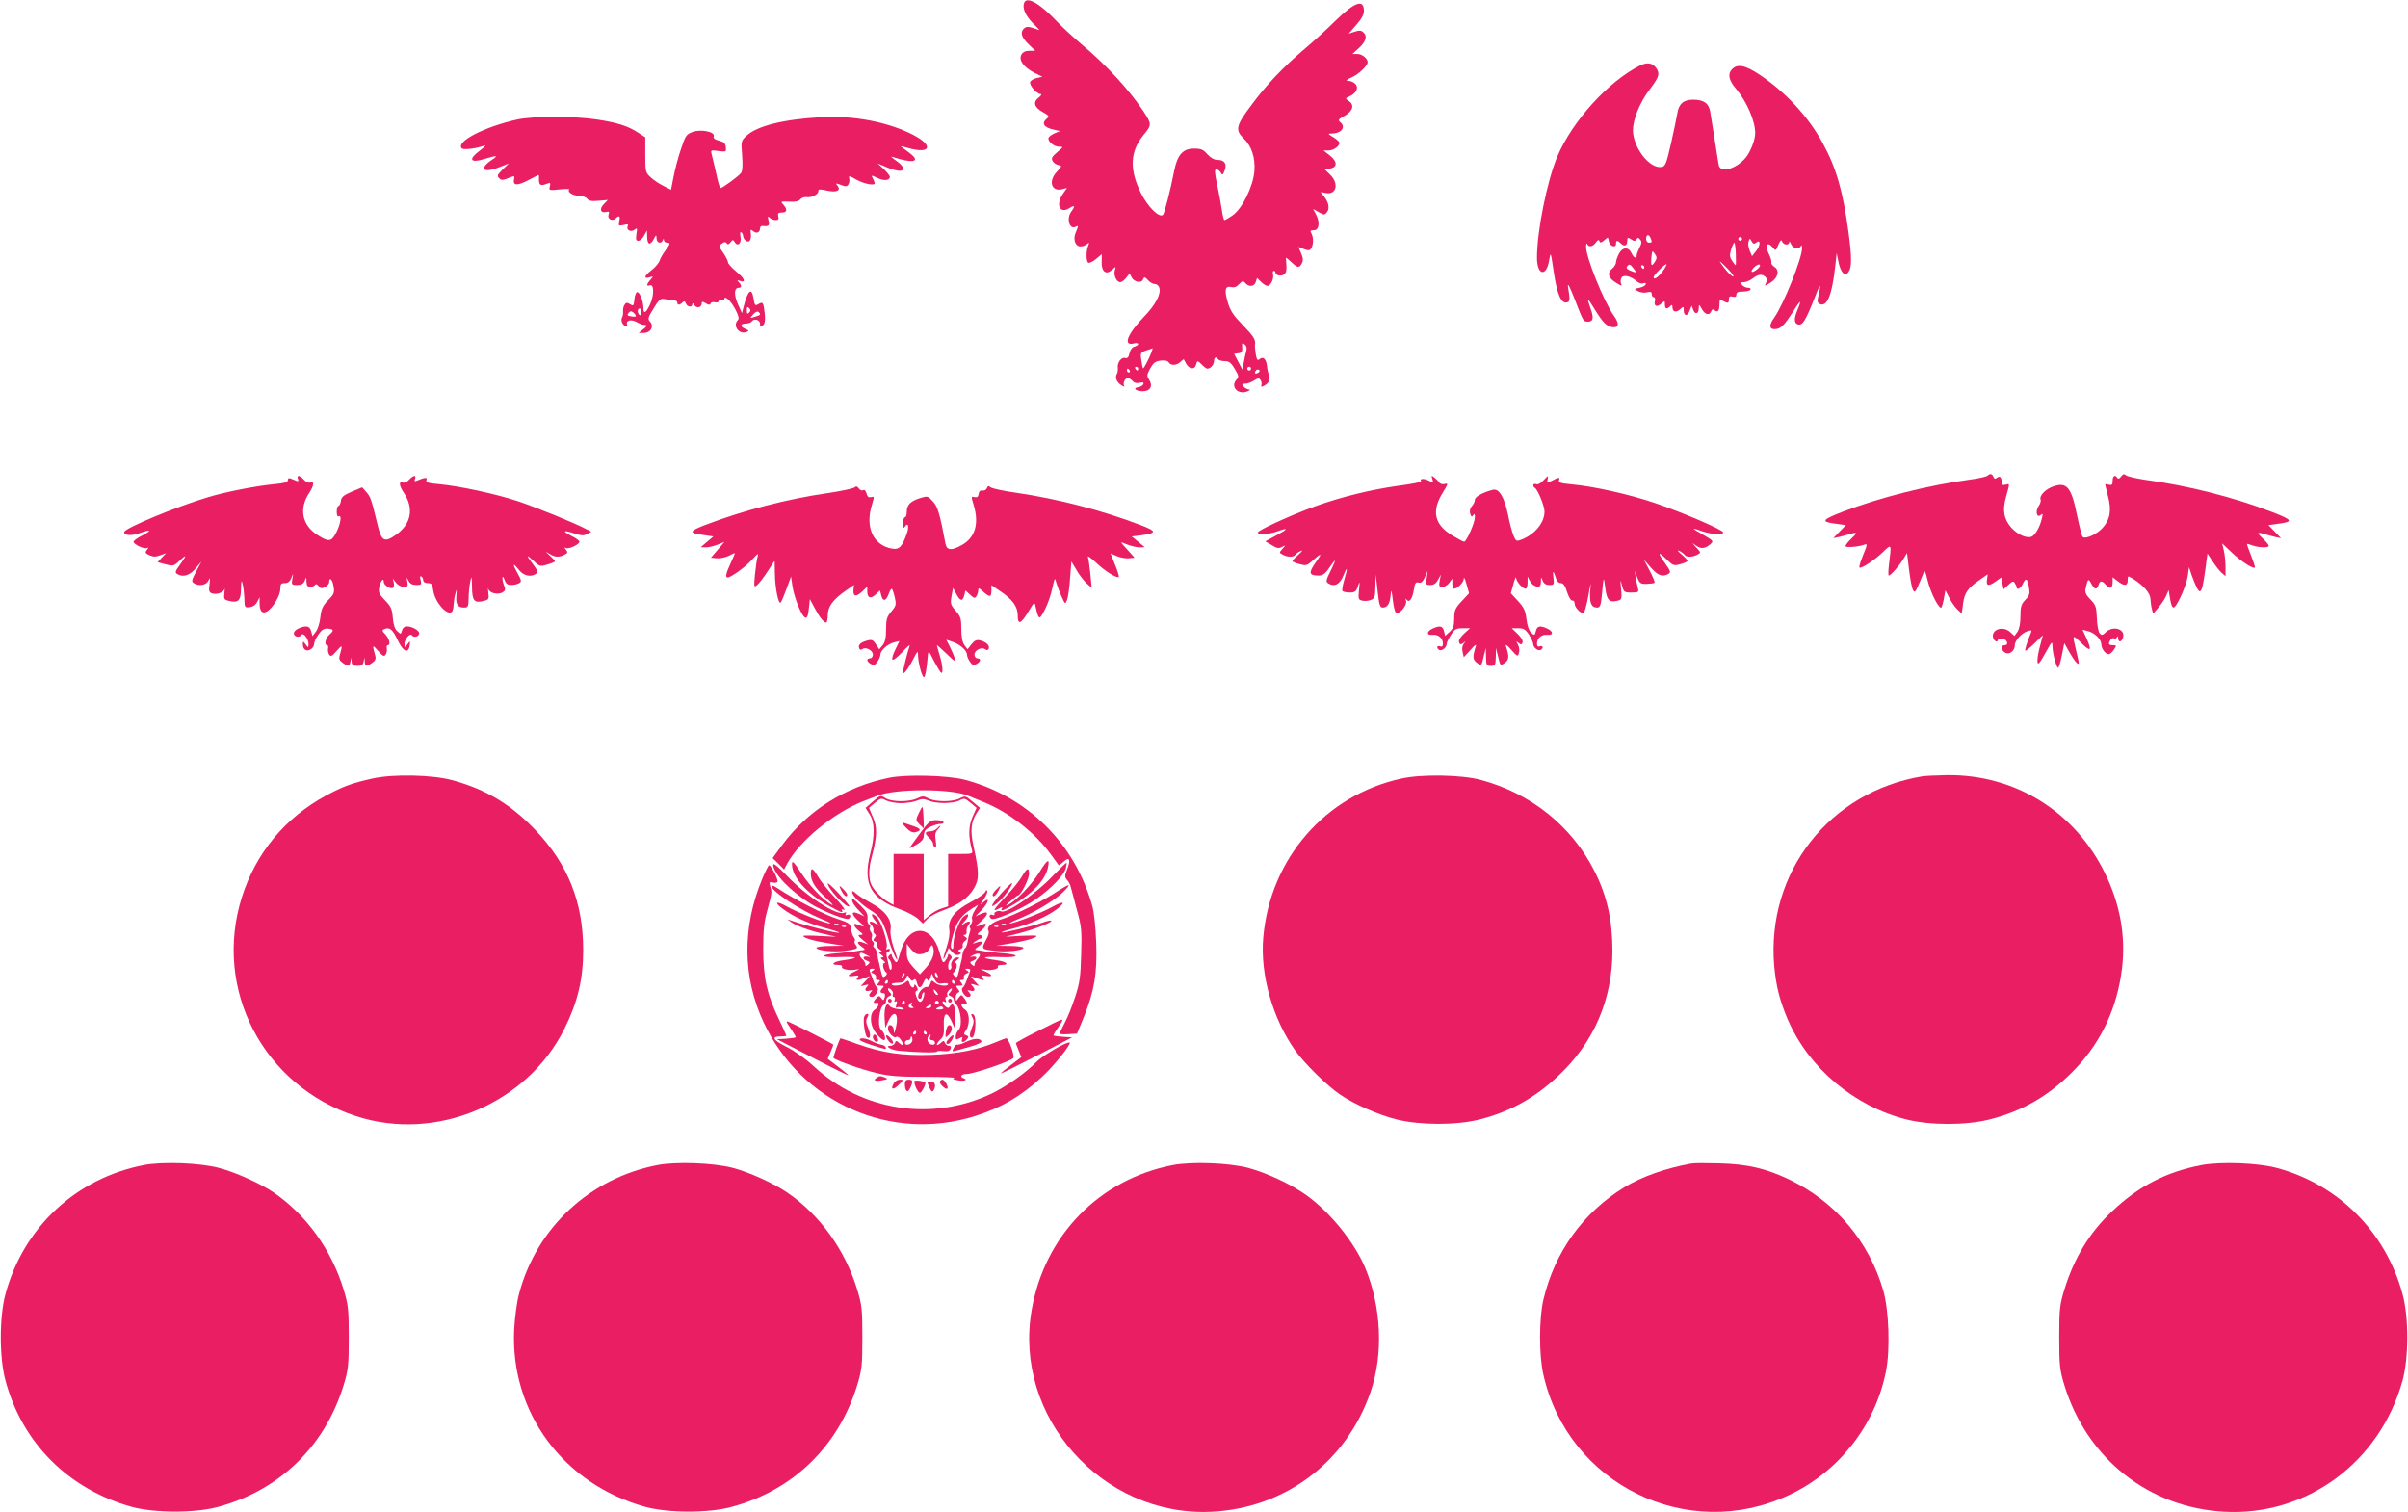
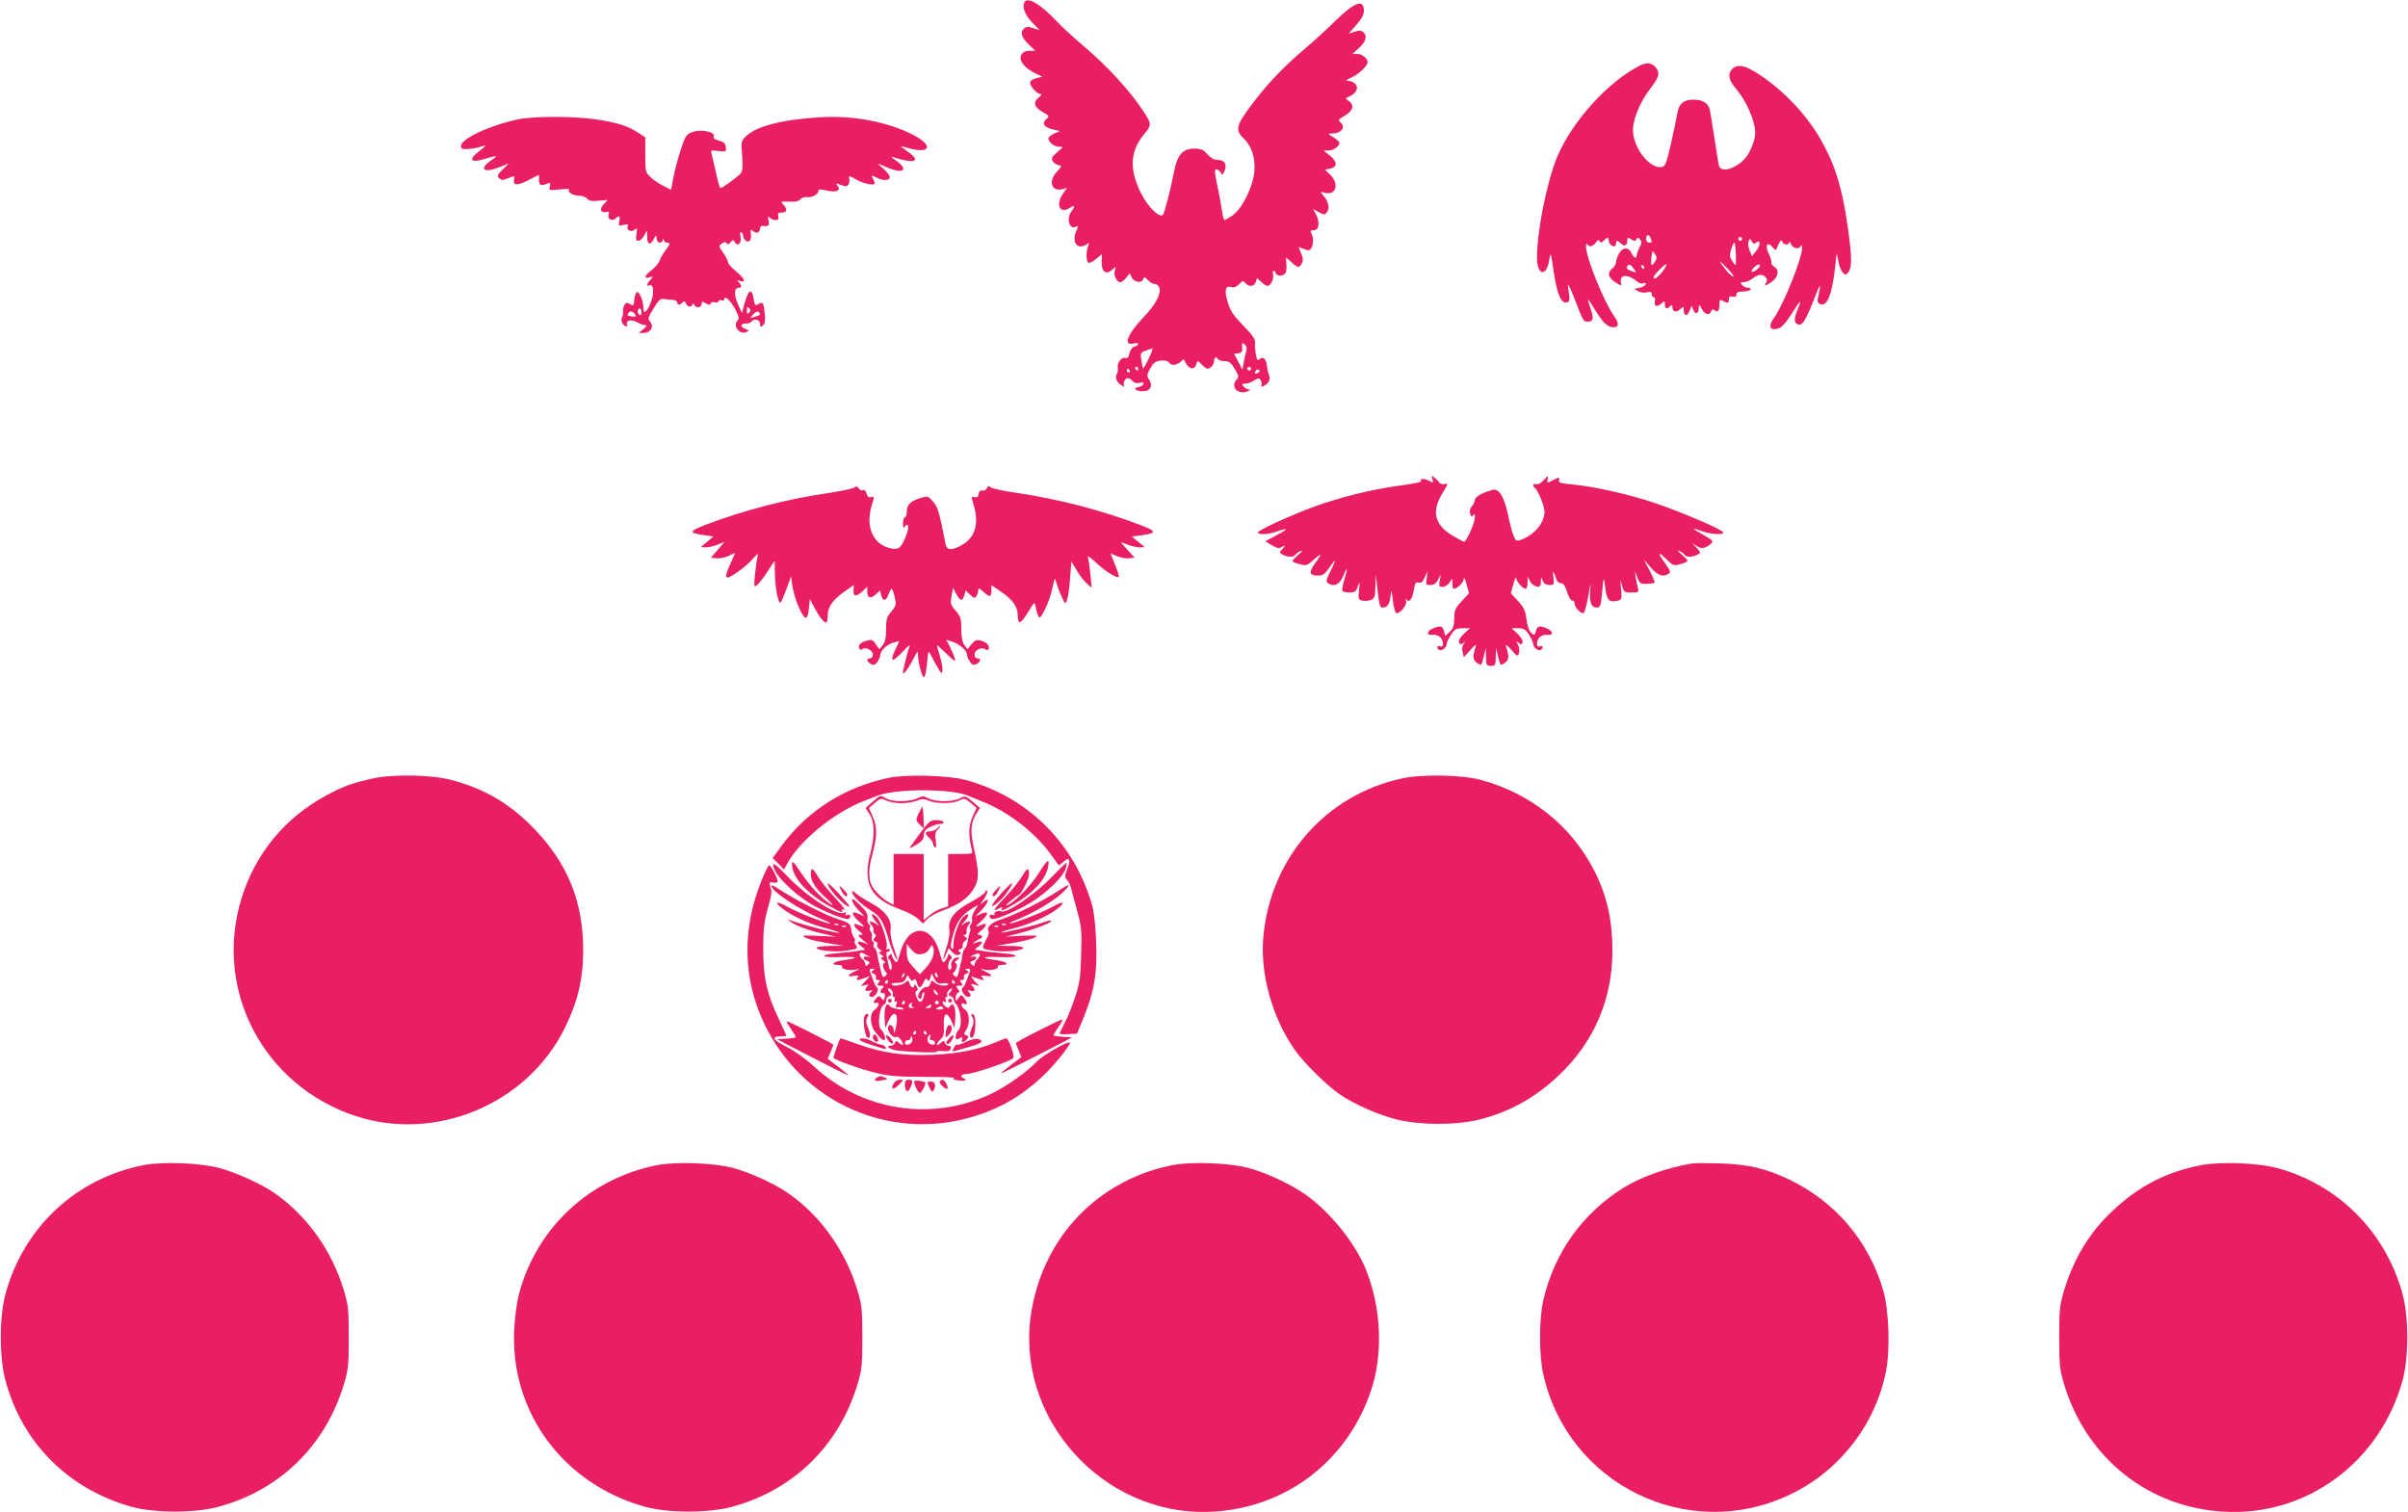
<svg xmlns="http://www.w3.org/2000/svg" version="1.0" width="1280pt" height="804pt" viewBox="0 0 1280 804" preserveAspectRatio="xMidYMid meet">
  <g transform="translate(0,804) scale(0.1,-0.1)" fill="#e91e63" stroke="none">
    <path d="M5444 8025 c-11 -27 7 -68 45 -107 21 -21 38 -38 36 -38 -1 0 -16 5 -34 11 -24 8 -35 8 -46 -1 -24 -20 -17 -47 22 -85 l36 -35 -31 0 c-22 0 -35 -7 -43 -21 -15 -29 12 -66 69 -96 l43 -21 -30 -7 c-16 -3 -32 -13 -35 -21 -6 -17 35 -64 56 -64 7 0 2 -9 -11 -19 -31 -24 -24 -51 22 -77 33 -18 36 -23 22 -34 -31 -26 -17 -48 39 -60 l31 -7 -27 -11 c-14 -6 -29 -16 -33 -22 -11 -17 25 -50 54 -50 25 0 25 0 -9 -29 -29 -25 -33 -32 -24 -48 6 -10 20 -19 31 -21 19 -3 18 -5 -8 -34 -48 -50 -31 -108 27 -94 l26 7 -21 -30 c-41 -58 -18 -111 34 -77 28 18 32 11 10 -18 -29 -39 -9 -102 26 -80 12 7 11 0 -2 -30 -17 -36 -4 -76 24 -76 13 0 29 6 36 13 12 10 12 8 6 -8 -13 -30 -12 -88 1 -92 6 -2 25 7 41 21 l30 25 -1 -41 c-1 -53 23 -71 55 -43 22 20 22 20 15 -2 -8 -26 9 -63 29 -63 8 0 22 11 32 24 l18 23 10 -21 c13 -26 53 -34 61 -11 6 14 9 14 26 -4 10 -12 27 -21 37 -21 10 0 21 -9 24 -21 9 -33 -21 -90 -83 -154 -88 -92 -112 -155 -54 -141 13 4 24 2 24 -3 0 -5 -9 -11 -20 -14 -12 -3 -22 -17 -26 -35 -5 -22 -10 -28 -24 -25 -20 5 -43 -27 -38 -55 1 -9 -1 -23 -5 -30 -12 -18 -1 -45 24 -60 12 -8 18 -9 15 -4 -9 14 4 42 19 42 7 0 18 -7 26 -16 8 -10 21 -13 37 -9 17 4 23 2 20 -7 -3 -7 -14 -14 -26 -16 -34 -5 -15 -22 23 -22 40 0 55 29 33 62 -13 19 -12 26 6 59 17 30 27 38 56 42 23 2 38 -1 43 -10 11 -18 42 -16 62 3 9 9 17 15 18 13 1 -2 7 -13 13 -24 16 -28 44 -31 51 -6 7 26 8 26 33 1 11 -11 23 -20 28 -20 17 1 33 18 35 38 1 23 12 29 22 12 3 -5 19 -10 35 -10 23 0 34 -8 54 -42 21 -35 22 -43 10 -55 -36 -37 5 -84 56 -64 15 6 19 10 9 10 -9 1 -22 8 -29 16 -10 13 -9 15 9 15 12 0 33 8 47 17 22 14 27 14 35 2 5 -8 7 -20 4 -27 -3 -10 0 -10 16 -2 25 14 33 34 24 58 -4 9 -9 30 -10 45 -4 38 -20 54 -39 38 -12 -10 -15 -5 -21 27 -3 21 -5 43 -4 48 5 27 -7 46 -64 105 -49 50 -67 76 -80 120 -20 67 -15 91 18 83 16 -4 29 1 42 16 18 18 21 19 33 5 18 -22 48 -19 55 6 l7 21 22 -21 c12 -12 27 -21 34 -21 16 0 35 39 29 61 -3 10 -1 19 4 19 5 0 9 -4 9 -9 0 -16 32 -22 47 -9 10 8 13 25 11 50 -2 21 -3 38 -1 38 1 0 14 -11 29 -25 32 -30 40 -31 54 -5 8 14 7 29 -4 54 l-14 33 29 -11 c24 -9 32 -8 39 4 12 19 13 57 1 79 -8 14 -6 17 12 17 28 -1 35 40 13 83 l-16 30 30 -17 c30 -16 32 -16 45 2 15 20 6 57 -23 89 -16 18 -15 18 11 12 59 -15 77 46 29 95 l-29 28 29 6 c38 8 37 38 -4 70 l-33 26 27 0 c26 0 58 22 58 41 0 5 -15 18 -32 29 -30 18 -31 20 -10 20 52 0 78 34 47 60 -14 11 -11 16 22 34 44 25 54 57 24 78 -21 15 -21 15 3 26 36 16 50 47 30 66 -8 9 -25 16 -37 16 -16 0 -11 6 19 19 36 16 84 62 84 80 0 20 -30 44 -54 44 l-27 0 35 32 c38 35 46 65 21 85 -11 9 -22 9 -45 1 l-31 -10 40 46 c27 30 41 55 41 74 0 66 -47 50 -152 -52 -45 -45 -119 -112 -163 -149 -114 -97 -203 -190 -284 -300 -81 -107 -86 -132 -41 -175 43 -41 63 -102 58 -174 -6 -81 -65 -201 -116 -236 -20 -14 -40 -25 -43 -25 -4 0 -10 24 -14 53 -4 28 -15 89 -25 135 -14 66 -15 82 -4 82 7 0 17 -8 23 -17 8 -16 11 -15 21 11 13 35 -1 56 -39 56 -17 0 -36 11 -53 30 -22 25 -34 30 -71 30 -60 0 -89 -34 -106 -121 -18 -94 -51 -223 -59 -231 -19 -19 -82 44 -117 115 -63 127 -58 222 14 310 44 53 44 57 -2 127 -76 114 -195 243 -326 353 -46 39 -105 93 -130 120 -92 98 -163 139 -177 102z m1180 -1854 c-4 -14 -10 -42 -13 -61 l-7 -35 -22 42 -22 42 23 3 c17 2 22 9 20 31 -2 25 0 27 13 16 11 -9 13 -21 8 -38z m-504 -6 c-14 -36 -41 -87 -44 -83 -2 1 -6 21 -9 43 -6 39 -5 41 26 52 17 5 33 11 34 12 1 0 -2 -10 -7 -24z m-70 -85 c0 -5 -2 -10 -4 -10 -3 0 -8 5 -11 10 -3 6 -1 10 4 10 6 0 11 -4 11 -10z m600 0 c0 -5 -4 -10 -10 -10 -5 0 -10 5 -10 10 0 6 5 10 10 10 6 0 10 -4 10 -10z m-645 -10 c3 -5 1 -10 -4 -10 -6 0 -11 5 -11 10 0 6 2 10 4 10 3 0 8 -4 11 -10z m684 -11 c-16 -10 -23 -4 -14 10 3 6 11 8 17 5 6 -4 5 -9 -3 -15z" />
    <path d="M8716 7691 c-170 -87 -356 -293 -437 -481 -55 -130 -109 -397 -109 -540 0 -95 51 -104 65 -12 8 46 8 44 24 -63 17 -116 39 -169 69 -163 18 4 18 14 7 83 -4 26 8 4 34 -62 48 -124 47 -123 72 -123 28 0 32 19 14 69 -22 64 -19 63 24 -7 43 -70 65 -91 99 -92 28 0 29 22 1 61 -54 76 -150 314 -148 368 0 14 3 20 6 14 7 -19 30 -15 46 8 11 14 16 17 19 7 4 -10 10 -9 26 5 20 18 20 18 24 -5 3 -26 38 -39 38 -14 0 20 7 20 27 1 18 -18 33 -11 33 16 0 17 3 18 20 7 17 -11 22 -11 29 0 6 10 10 10 19 -1 10 -11 9 -21 -3 -43 -8 -16 -15 -35 -15 -41 0 -22 -16 -14 -28 12 -16 34 -48 32 -67 -5 -8 -16 -15 -36 -15 -45 0 -9 -10 -25 -21 -34 -28 -22 -19 -51 23 -75 29 -18 31 -18 24 -1 -3 10 -1 23 5 31 12 15 52 4 81 -23 10 -8 25 -13 33 -9 11 4 15 2 13 -6 -3 -7 -18 -15 -34 -18 -29 -6 -29 -6 -7 -18 13 -7 34 -10 48 -6 19 5 25 2 25 -10 0 -9 5 -16 11 -16 6 0 9 -9 6 -20 -7 -28 10 -35 34 -14 18 16 19 16 19 -4 0 -25 10 -28 28 -10 9 9 12 8 12 -4 0 -26 19 -32 41 -12 18 16 19 16 19 -4 0 -33 19 -36 31 -5 l11 28 9 -23 c10 -27 29 -20 29 11 1 20 2 20 16 -5 16 -31 41 -37 50 -13 5 11 10 13 19 5 16 -13 25 -2 25 32 0 25 2 27 19 18 27 -14 31 -13 31 9 0 14 5 18 20 14 14 -4 20 0 20 11 0 12 9 16 34 16 19 0 38 5 41 10 3 6 -3 10 -13 10 -11 0 -25 7 -32 15 -10 13 -9 15 10 15 12 0 33 9 47 20 30 23 49 25 68 7 9 -10 10 -18 2 -32 -9 -17 -7 -17 24 2 41 26 50 66 21 84 -11 7 -18 17 -16 23 2 6 -4 27 -14 47 -22 43 -8 68 20 35 17 -21 17 -21 31 13 11 25 16 29 20 17 7 -19 37 -22 38 -3 0 6 4 2 9 -10 10 -25 45 -31 53 -10 3 6 6 2 6 -11 2 -51 -98 -300 -148 -371 -28 -39 -27 -61 2 -61 32 1 49 17 96 90 43 69 51 72 26 13 -19 -45 -19 -69 0 -77 26 -10 43 17 100 164 23 60 26 50 8 -27 -4 -16 0 -25 12 -30 38 -14 64 50 81 207 l7 65 9 -44 c4 -25 15 -52 23 -60 15 -15 18 -14 31 3 18 25 18 77 -1 218 -29 212 -64 335 -135 465 -76 141 -198 273 -337 366 -78 52 -119 59 -148 27 -22 -24 -15 -58 23 -102 57 -68 102 -171 102 -236 0 -36 -26 -102 -52 -132 -52 -60 -134 -82 -142 -37 -2 12 -12 72 -21 132 -10 61 -20 128 -24 150 -7 45 -34 65 -91 65 -51 0 -76 -22 -84 -72 -4 -24 -19 -97 -34 -163 -25 -108 -30 -120 -51 -123 -64 -9 -151 105 -151 197 1 58 37 147 88 214 50 66 56 84 38 112 -20 31 -50 36 -90 16z m58 -917 c9 -22 8 -24 -9 -24 -8 0 -15 9 -15 20 0 24 15 27 24 4z m486 -4 c0 -5 -4 -10 -10 -10 -5 0 -10 5 -10 10 0 6 5 10 10 10 6 0 10 -4 10 -10z m75 -20 c24 20 24 -14 0 -44 l-22 -28 -13 31 c-7 17 -9 39 -5 48 6 17 7 17 16 0 8 -14 14 -15 24 -7z m-108 -60 c1 -33 1 -60 -1 -60 -2 0 -11 11 -19 24 -13 19 -14 30 -5 60 6 20 14 36 17 36 3 0 7 -27 8 -60z m-429 -40 c-19 -30 -24 -25 -20 21 4 38 5 39 18 20 12 -17 12 -24 2 -41z m387 -40 c21 -22 34 -40 28 -40 -6 0 -26 18 -43 40 -17 22 -30 40 -28 40 2 0 22 -18 43 -40z m-490 -18 c-1 -1 -14 3 -29 9 -20 9 -23 15 -15 25 9 11 15 9 29 -9 10 -12 17 -23 15 -25z m141 3 c-25 -32 -46 -45 -46 -28 0 11 63 73 68 68 3 -2 -7 -20 -22 -40z m504 13 c-12 -10 -25 -16 -28 -13 -9 8 30 45 41 38 6 -4 1 -14 -13 -25z m-600 12 c0 -5 -2 -10 -4 -10 -3 0 -8 5 -11 10 -3 6 -1 10 4 10 6 0 11 -4 11 -10z" />
    <path d="M2751 7405 c-176 -39 -331 -119 -296 -154 10 -9 76 -1 120 15 11 4 1 -7 -22 -25 -66 -48 -55 -70 23 -46 65 20 75 19 40 -4 -72 -48 -49 -74 35 -41 l54 21 -33 -32 c-28 -28 -31 -34 -19 -46 12 -12 19 -12 49 0 34 14 35 14 30 -9 -6 -32 20 -32 82 1 26 14 48 25 49 25 2 0 3 -12 2 -27 0 -29 11 -33 47 -18 13 5 15 2 11 -16 -6 -21 -4 -22 51 -16 32 3 55 3 52 0 -12 -13 18 -33 49 -33 18 0 39 -7 46 -16 10 -12 25 -15 62 -11 l48 4 -22 -23 c-24 -25 -17 -48 13 -41 15 4 18 1 13 -14 -8 -23 20 -38 38 -20 18 18 25 13 19 -15 -5 -25 -3 -26 23 -20 23 6 26 4 21 -9 -7 -20 20 -31 39 -15 12 10 13 6 8 -24 -4 -29 -2 -36 10 -36 9 0 23 12 31 28 l15 27 1 -32 c0 -43 16 -50 34 -16 14 26 15 27 16 6 0 -24 25 -32 33 -10 4 10 6 10 6 0 1 -7 8 -13 16 -13 20 0 19 -6 -9 -43 -13 -18 -27 -42 -30 -54 -4 -11 -22 -33 -41 -48 -40 -30 -46 -50 -12 -39 21 6 21 6 5 -13 -22 -24 -23 -37 -4 -30 23 9 24 -52 2 -100 -22 -48 -36 -55 -36 -19 0 35 -21 87 -34 83 -6 -2 -12 -20 -14 -40 -3 -33 -5 -35 -23 -24 -16 10 -21 9 -29 -3 -6 -8 -9 -24 -8 -35 1 -11 -1 -25 -5 -32 -9 -15 1 -40 18 -47 9 -3 12 0 8 9 -7 21 21 29 49 14 13 -7 28 -14 33 -15 6 0 15 -2 20 -3 6 -1 -1 -10 -15 -21 l-25 -20 27 0 c36 0 56 34 34 59 -14 15 -12 22 18 71 24 41 38 54 52 51 10 -2 31 -4 47 -5 15 0 27 -7 27 -13 0 -16 12 -17 28 -1 9 9 13 7 18 -5 7 -20 34 -23 34 -4 0 7 5 5 11 -5 11 -19 39 -13 39 8 0 12 4 12 21 2 16 -10 23 -10 26 -2 2 7 13 10 23 7 11 -3 20 0 20 6 0 5 7 8 15 5 8 -4 15 -1 15 5 0 24 35 -8 59 -54 18 -35 21 -49 13 -57 -29 -29 7 -79 46 -63 15 6 14 8 -5 16 -30 11 -29 29 1 29 14 0 28 5 31 10 12 19 45 11 45 -11 0 -18 2 -19 15 -9 11 9 14 26 10 63 -6 59 -10 65 -34 50 -17 -10 -19 -7 -25 28 -10 64 -30 48 -53 -41 l-9 -35 -21 47 c-22 49 -21 88 3 88 17 0 18 12 2 29 -11 11 -10 13 4 8 36 -13 27 13 -17 48 -25 21 -45 43 -45 50 0 7 -11 29 -25 50 -25 35 -25 38 -8 50 13 10 20 10 26 2 5 -9 11 -7 20 5 12 15 14 15 23 0 16 -25 37 -5 30 30 -3 18 -2 27 4 23 6 -3 10 -12 10 -19 0 -8 6 -19 14 -25 18 -15 32 4 27 39 -3 21 -1 22 13 11 17 -15 36 -7 36 15 0 8 6 14 13 13 33 -4 39 1 32 29 -5 22 -4 25 6 15 7 -7 22 -13 32 -13 14 0 18 5 14 20 -4 16 0 20 19 20 28 0 31 16 8 42 -16 17 -15 18 31 16 32 -2 51 2 59 12 6 8 21 14 33 12 27 -4 63 14 63 32 0 11 9 11 45 3 52 -12 78 0 56 27 -11 13 -9 13 19 3 25 -10 33 -9 40 3 5 8 7 23 4 32 -4 15 2 14 38 -7 39 -22 98 -34 98 -19 0 3 -5 14 -10 25 -10 18 -10 19 24 3 34 -17 66 -14 66 6 0 6 -15 25 -32 41 l-33 30 48 -20 c89 -38 120 -15 50 35 -21 14 -30 24 -19 20 104 -35 151 -28 98 15 -16 13 -38 29 -48 36 -12 7 -1 6 30 -3 124 -36 142 12 26 71 -133 67 -310 101 -483 92 -201 -11 -342 -46 -399 -99 -29 -27 -29 -29 -23 -105 4 -56 2 -82 -7 -94 -15 -18 -98 -79 -108 -79 -4 0 -14 35 -23 78 -10 42 -20 88 -24 101 -6 23 -5 24 36 18 41 -5 42 -4 39 21 -2 20 -11 28 -36 34 -23 6 -32 14 -28 23 9 24 -69 40 -113 23 -33 -12 -38 -20 -62 -93 -15 -44 -32 -110 -39 -147 l-13 -67 -41 21 c-23 11 -53 32 -68 46 -27 25 -28 30 -28 119 l0 93 -37 24 c-54 36 -114 55 -223 71 -118 18 -334 18 -419 0z m1231 -1027 c-9 -9 -12 -7 -12 12 0 19 3 21 12 12 9 -9 9 -15 0 -24z m-572 1 c0 -11 -4 -17 -10 -14 -5 3 -10 13 -10 21 0 8 5 14 10 14 6 0 10 -9 10 -21z m-30 -19 c0 -4 -11 -5 -25 -2 -20 3 -23 7 -14 18 9 11 15 11 25 3 8 -6 14 -15 14 -19z m659 6 c-2 -2 -15 -7 -29 -11 -25 -8 -25 -8 -6 14 13 14 23 18 30 11 5 -5 8 -11 5 -14z" />
-     <path d="M10565 5511 c-6 -5 -48 -15 -95 -21 -220 -30 -479 -95 -676 -171 -113 -44 -117 -53 -31 -64 l49 -7 -34 -35 -33 -34 30 6 c17 4 43 11 59 16 40 12 41 7 6 -26 -17 -16 -30 -33 -30 -38 0 -10 72 -4 102 8 15 6 14 -2 -8 -55 -14 -34 -23 -65 -20 -67 8 -9 78 37 124 81 48 46 47 47 33 -66 -4 -32 -4 -58 -1 -58 10 0 56 52 77 87 l20 33 11 -90 c6 -49 15 -98 21 -107 8 -15 13 -11 29 27 11 25 23 54 27 65 6 16 10 7 21 -39 17 -71 65 -163 75 -144 3 7 10 30 13 52 l7 38 20 -39 c11 -22 30 -50 43 -62 l24 -23 7 54 c8 58 26 83 91 127 l40 28 -4 -29 c-5 -34 9 -36 48 -8 l28 20 6 -32 6 -31 26 24 c21 20 27 21 34 9 5 -8 10 -18 10 -22 0 -18 21 -6 32 17 16 35 25 31 33 -16 6 -35 4 -44 -19 -68 -22 -23 -26 -36 -26 -87 0 -39 -6 -68 -16 -83 l-16 -22 -22 20 c-40 38 -107 12 -90 -33 6 -17 24 -22 24 -8 0 5 10 8 23 7 25 -2 38 -35 13 -35 -22 0 -20 -27 3 -40 23 -12 51 10 51 40 0 25 38 66 69 75 21 6 23 5 16 -11 -20 -48 -33 -89 -29 -93 2 -3 24 15 49 39 l44 43 -14 -54 c-17 -63 -20 -108 -5 -93 5 5 23 34 39 64 27 49 31 52 31 27 0 -38 21 -117 30 -117 4 0 13 30 20 66 l13 65 28 -50 c27 -47 49 -72 49 -54 0 4 -7 35 -15 68 -20 84 -20 84 30 35 49 -48 56 -40 25 29 l-20 43 28 -7 c37 -9 72 -44 72 -71 0 -25 26 -57 43 -51 6 2 17 13 25 25 13 20 13 22 -7 22 -23 0 -26 7 -12 29 5 7 13 11 19 7 6 -3 13 0 15 6 3 8 6 6 6 -4 1 -25 18 -23 26 2 14 45 -51 66 -90 30 -19 -18 -23 -19 -35 -6 -6 9 -13 45 -14 81 -2 58 -6 69 -34 98 -24 24 -30 38 -26 57 12 54 15 56 30 28 17 -33 30 -36 39 -8 8 25 17 25 40 0 21 -24 35 -18 35 16 l0 25 26 -20 c36 -28 54 -27 54 4 0 25 0 25 28 8 56 -35 92 -76 93 -107 1 -17 4 -42 8 -55 l6 -24 29 34 c16 19 35 47 41 63 l13 29 6 -39 c12 -71 21 -71 55 -2 18 36 36 87 40 114 l7 49 13 -40 c8 -22 20 -53 28 -69 21 -40 29 -22 45 91 l12 90 27 -41 c14 -22 36 -50 47 -60 l22 -19 0 49 c0 27 -4 66 -9 87 l-9 38 52 -49 c49 -47 113 -88 122 -79 2 2 -7 30 -20 63 -13 32 -23 60 -22 62 2 1 15 -2 30 -8 33 -12 86 -13 86 -2 0 5 -13 21 -30 37 -35 33 -34 38 6 26 16 -5 43 -12 59 -16 l30 -6 -33 34 -34 35 49 7 c86 11 82 20 -30 63 -201 78 -449 141 -680 172 -45 7 -88 17 -96 23 -10 9 -16 7 -26 -6 -8 -12 -15 -14 -20 -8 -12 20 -25 11 -25 -15 0 -21 -4 -25 -20 -21 -11 3 -20 4 -20 2 0 -2 7 -30 15 -62 20 -74 12 -125 -27 -168 -30 -35 -94 -64 -108 -49 -4 5 -17 56 -29 113 -30 150 -54 180 -126 155 -42 -14 -76 -50 -68 -70 3 -7 -2 -23 -10 -34 -19 -27 -11 -66 10 -48 12 10 13 7 7 -18 -9 -39 -29 -78 -48 -93 -23 -19 -78 3 -115 44 -40 46 -48 93 -27 166 20 72 20 68 -4 62 -15 -4 -20 0 -20 14 0 26 -10 35 -25 23 -9 -8 -14 -6 -19 5 -6 17 -18 19 -31 6z" />
-     <path d="M1584 5494 c4 -12 2 -15 -9 -10 -8 3 -22 9 -30 12 -9 4 -15 1 -15 -9 0 -11 -18 -16 -72 -21 -100 -10 -259 -41 -354 -70 -170 -51 -444 -165 -444 -185 0 -18 37 -21 80 -6 63 22 71 17 18 -11 -27 -13 -48 -29 -48 -34 0 -15 59 -42 73 -33 8 4 7 1 -2 -10 -11 -14 -10 -18 14 -29 20 -9 34 -9 57 0 l31 11 -23 -24 -22 -24 42 -11 c41 -11 44 -10 78 22 37 35 35 25 -6 -31 -20 -27 -22 -35 -11 -42 31 -20 67 -9 99 29 l31 37 -28 -53 c-24 -45 -26 -54 -13 -62 28 -18 66 -11 78 13 9 19 10 16 6 -19 -5 -33 -3 -42 11 -48 25 -9 63 3 68 22 2 10 2 1 0 -19 -4 -33 -2 -37 22 -43 52 -13 65 0 66 62 1 47 3 52 9 27 4 -16 8 -52 9 -78 1 -46 2 -48 28 -45 17 2 32 12 40 28 l13 25 0 -30 c0 -44 13 -59 37 -47 32 17 73 85 73 120 0 27 4 32 24 32 17 0 27 8 35 28 11 27 11 27 5 -5 -5 -31 -4 -33 26 -33 22 0 33 6 40 23 8 21 9 21 9 -5 1 -21 6 -28 20 -28 11 0 23 5 26 11 5 6 11 4 19 -7 10 -13 17 -14 34 -5 12 6 22 18 22 26 0 31 18 14 23 -22 6 -33 3 -42 -29 -74 -28 -29 -36 -46 -41 -90 -3 -30 -14 -65 -24 -77 l-18 -24 -7 26 c-7 29 -28 33 -69 14 -15 -7 -24 -18 -23 -27 4 -18 29 -22 41 -6 10 14 37 -22 37 -49 -1 -21 -1 -21 -15 -2 -15 19 -15 19 -15 -2 0 -13 7 -25 15 -28 19 -8 45 13 45 34 0 9 10 31 23 49 17 25 28 32 50 31 32 -3 34 -9 7 -33 -20 -18 -28 -55 -11 -55 5 0 7 -8 5 -17 -2 -10 0 -25 6 -33 8 -12 15 -9 40 20 31 35 32 33 15 -27 -4 -15 0 -26 17 -37 30 -21 36 -20 41 7 l4 22 2 -22 c1 -18 7 -23 30 -23 23 0 31 5 34 23 l4 22 2 -22 c1 -27 9 -28 39 -7 17 11 21 22 17 37 -17 60 -16 62 15 27 25 -29 32 -32 40 -20 6 8 8 23 6 33 -2 9 0 17 5 17 17 0 9 33 -12 57 -20 20 -20 23 -5 29 28 11 43 -2 71 -61 28 -61 57 -72 63 -25 3 24 3 25 -12 5 -15 -20 -15 -20 -16 2 0 24 29 59 39 46 10 -14 36 -9 39 8 3 16 -36 39 -67 39 -11 0 -21 -9 -24 -22 -6 -21 -7 -21 -25 -4 -13 11 -21 35 -24 72 -4 47 -10 60 -41 92 -32 33 -36 42 -31 70 7 34 24 54 24 28 0 -17 36 -40 49 -31 5 3 7 15 4 28 l-5 22 16 -22 c10 -13 28 -23 42 -23 21 0 24 3 19 28 -5 26 -5 26 6 5 8 -16 21 -23 42 -23 26 0 29 2 23 26 -5 17 -3 23 4 19 5 -3 10 -13 10 -21 0 -8 10 -14 24 -14 20 0 24 -6 29 -39 8 -60 70 -133 98 -115 5 3 10 20 10 37 1 18 5 46 10 62 7 27 8 25 5 -12 -4 -46 7 -63 41 -63 21 0 23 5 24 48 0 26 4 65 8 87 8 37 9 35 10 -27 1 -73 12 -86 65 -72 24 6 26 10 22 43 -3 20 -3 29 0 19 7 -21 49 -31 74 -18 16 9 18 15 10 36 -6 14 -10 33 -9 42 0 10 5 6 11 -10 7 -21 16 -28 36 -28 15 0 34 5 42 10 13 8 12 15 -7 49 -30 53 -29 64 3 24 26 -34 63 -43 93 -24 12 8 10 15 -10 43 -42 55 -44 65 -6 29 35 -33 38 -34 77 -22 22 6 40 14 40 17 0 3 -12 16 -27 30 -25 23 -26 24 -3 10 29 -19 53 -20 81 -5 17 9 18 13 7 27 -9 11 -9 14 -1 9 14 -9 73 18 73 33 0 5 -18 19 -41 30 -53 27 -46 34 14 14 37 -12 50 -13 68 -3 l23 12 -30 15 c-63 33 -255 111 -357 146 -117 39 -309 81 -424 92 -59 5 -70 9 -66 22 6 15 -7 15 -50 -3 -13 -6 -16 -3 -11 9 9 22 -9 20 -31 -4 -10 -12 -25 -18 -32 -16 -24 10 -23 -14 3 -53 55 -83 41 -164 -38 -222 -64 -46 -80 -38 -101 51 -33 137 -38 150 -60 174 l-22 25 -55 -23 c-44 -19 -56 -29 -58 -50 -2 -14 -8 -26 -13 -26 -5 0 -9 -14 -9 -31 0 -17 4 -28 10 -24 18 11 11 -40 -12 -85 -26 -51 -40 -53 -101 -14 -82 53 -99 140 -43 224 26 40 28 64 3 54 -7 -2 -22 4 -32 16 -22 24 -40 26 -31 4z" />
    <path d="M7614 5493 c7 -22 6 -22 -20 -8 -27 13 -49 11 -40 -4 3 -4 -53 -15 -123 -24 -142 -20 -299 -58 -441 -109 -129 -47 -310 -130 -304 -140 8 -13 58 -9 104 7 62 22 59 13 -7 -22 l-57 -31 34 -20 c27 -17 38 -19 54 -10 21 11 21 10 3 -10 -18 -20 -18 -21 2 -31 25 -14 58 -14 66 -1 3 5 16 15 28 20 15 7 11 1 -10 -18 -18 -16 -33 -31 -33 -35 0 -3 17 -11 37 -16 33 -9 40 -8 63 12 55 50 62 50 25 -1 -41 -58 -38 -72 16 -72 19 0 34 10 54 40 15 22 29 40 31 40 2 0 -8 -25 -23 -55 -24 -48 -26 -57 -13 -66 33 -21 62 -6 81 41 22 55 24 41 4 -25 -8 -27 -12 -52 -9 -57 3 -4 20 -8 38 -8 28 0 35 5 44 33 10 29 11 28 6 -19 -5 -47 -3 -52 16 -57 12 -3 33 -2 46 3 22 9 24 16 25 72 l2 63 10 -87 c8 -74 12 -88 27 -88 25 0 38 20 42 65 3 35 5 31 12 -27 5 -42 13 -68 20 -68 22 0 57 46 50 66 -4 13 -3 15 3 6 14 -19 31 4 39 55 5 33 10 40 25 36 13 -4 22 4 33 28 l15 34 -5 -37 c-6 -36 -5 -38 20 -38 17 0 30 8 40 28 l15 27 -6 -32 c-5 -29 -3 -33 15 -33 12 0 28 10 36 22 l16 22 0 -27 c0 -15 3 -27 8 -27 19 0 52 33 53 53 0 12 7 0 14 -27 l14 -50 -40 -43 c-34 -37 -39 -48 -39 -91 0 -38 -5 -53 -24 -71 l-24 -22 -6 25 c-7 29 -22 32 -61 14 -33 -15 -33 -37 1 -33 30 3 54 -18 54 -47 0 -14 -5 -18 -15 -14 -17 6 -21 -9 -5 -19 14 -8 40 13 40 31 0 8 10 30 23 49 19 30 27 35 62 35 l39 0 -32 -29 c-20 -19 -30 -35 -26 -46 5 -13 9 -13 23 -3 14 12 14 11 2 -4 -8 -11 -11 -28 -6 -45 l6 -27 36 39 c21 25 32 32 28 20 -18 -56 -17 -72 6 -89 24 -16 24 -16 35 31 l12 48 1 -47 c1 -44 3 -48 26 -48 23 0 25 4 26 48 l1 47 12 -48 c11 -47 11 -47 35 -31 23 17 24 33 6 89 -4 12 7 5 28 -19 32 -37 35 -38 41 -18 4 12 2 32 -5 44 -11 20 -10 22 3 10 13 -10 17 -10 21 2 4 9 -7 28 -25 45 l-32 31 35 0 c28 0 38 -6 57 -35 12 -19 22 -41 22 -49 0 -18 26 -39 40 -31 16 10 12 25 -5 19 -10 -4 -15 0 -15 14 0 29 24 50 54 47 34 -4 34 18 1 33 -39 18 -54 15 -61 -13 -6 -24 -7 -25 -25 -9 -11 10 -21 38 -25 72 -5 45 -14 63 -45 97 l-38 41 14 50 c7 27 14 41 14 32 1 -20 35 -58 51 -58 6 0 10 15 10 33 l0 32 13 -25 c7 -14 23 -26 35 -28 18 -3 22 2 23 25 0 27 1 27 9 6 7 -16 18 -23 36 -23 25 0 26 2 21 43 -5 39 1 34 17 -15 3 -10 13 -18 23 -18 13 0 23 -14 33 -48 9 -26 20 -46 28 -45 6 2 12 -5 12 -15 0 -20 29 -52 47 -52 5 0 17 42 26 93 13 74 15 80 10 29 -5 -67 5 -92 37 -92 15 0 20 12 25 68 9 100 10 102 18 36 8 -66 22 -79 68 -67 19 5 21 11 16 62 -5 51 -4 53 5 19 9 -36 12 -38 50 -38 38 0 40 1 34 26 -4 15 -9 40 -12 58 l-4 31 13 -35 c13 -32 18 -35 51 -34 20 1 39 3 41 6 3 3 -9 31 -26 64 l-31 59 37 -42 c37 -43 64 -53 95 -33 12 7 9 16 -18 54 -43 59 -40 68 6 23 36 -35 39 -36 75 -26 20 5 37 13 37 17 0 4 -14 20 -32 35 -21 18 -25 24 -11 18 12 -6 25 -16 28 -21 8 -13 41 -13 67 1 20 11 20 11 -4 37 l-23 25 24 -16 c25 -16 45 -14 74 11 17 15 14 18 -40 49 -65 37 -65 40 -3 18 47 -16 110 -20 110 -6 0 14 -222 109 -367 158 -141 47 -321 87 -440 98 -56 5 -70 10 -66 21 7 18 -1 18 -36 -1 -28 -14 -29 -14 -24 8 4 21 3 20 -21 -5 -15 -17 -31 -26 -40 -22 -17 6 -22 -11 -7 -20 16 -11 51 -96 51 -126 0 -59 -52 -122 -123 -149 -26 -10 -29 -9 -42 22 -7 17 -21 68 -29 111 -20 94 -48 140 -80 132 -52 -13 -96 -37 -96 -53 0 -9 -7 -24 -16 -34 -10 -11 -13 -25 -9 -40 6 -17 9 -19 16 -8 6 10 9 7 9 -11 0 -29 -45 -130 -57 -130 -5 0 -33 15 -63 33 -96 58 -112 130 -50 229 28 46 29 50 10 45 -11 -3 -23 0 -28 6 -4 7 -16 19 -26 27 -18 14 -18 13 -12 -7z" />
    <path d="M4543 5449 c-6 -6 -71 -20 -145 -31 -214 -31 -446 -91 -652 -170 -85 -33 -86 -42 -3 -53 l49 -7 -34 -29 -33 -28 28 -1 c15 0 43 7 63 15 l35 14 -36 -42 -36 -42 30 -3 c17 -2 45 4 63 12 17 9 32 16 34 16 2 0 -8 -24 -21 -52 -26 -55 -31 -78 -17 -78 18 0 99 59 131 96 30 33 34 35 28 14 -4 -14 -10 -56 -14 -95 -6 -67 -5 -69 12 -55 10 8 35 41 56 73 l37 57 1 -69 c1 -76 19 -167 31 -154 4 4 18 37 31 73 l24 65 7 -49 c8 -56 44 -150 64 -166 14 -13 20 3 26 65 l3 30 24 -45 c26 -50 50 -80 63 -80 4 0 8 18 8 39 0 46 29 85 96 131 l43 30 -2 -26 c-3 -36 13 -39 46 -9 l27 26 0 -25 c0 -35 18 -42 45 -16 l23 21 6 -25 c9 -35 25 -33 39 4 6 17 14 30 17 30 3 0 10 -20 16 -44 9 -40 8 -46 -18 -77 -24 -28 -28 -42 -28 -95 0 -45 -5 -68 -18 -84 l-18 -22 -18 27 c-14 22 -22 26 -44 20 -36 -9 -52 -23 -45 -41 3 -9 9 -11 17 -5 17 14 56 -6 56 -29 0 -11 -7 -20 -15 -20 -21 0 -19 -17 4 -30 16 -8 23 -6 35 12 9 12 16 30 16 38 0 22 39 57 73 65 l28 7 -22 -46 c-13 -25 -19 -49 -15 -53 4 -5 29 15 54 42 25 28 42 41 37 30 -9 -23 -35 -125 -35 -140 0 -17 28 19 54 70 23 45 26 47 26 22 0 -39 21 -117 31 -117 7 0 15 42 21 115 3 28 5 27 32 -28 17 -32 34 -60 38 -63 13 -8 9 39 -7 92 -8 27 -15 51 -15 54 0 2 23 -18 51 -45 43 -42 50 -46 44 -25 -4 14 -16 42 -26 62 l-19 37 33 -11 c39 -13 77 -46 77 -68 0 -8 7 -26 16 -38 12 -18 19 -20 35 -12 23 13 25 30 4 30 -8 0 -15 9 -15 20 0 24 39 43 57 28 16 -13 28 9 13 26 -6 8 -23 17 -38 21 -21 5 -31 1 -48 -20 l-21 -27 -17 23 c-11 16 -16 44 -16 86 0 55 -4 66 -30 96 -27 31 -29 38 -22 78 l8 44 17 -32 c21 -40 34 -42 43 -7 l6 25 25 -23 c20 -19 25 -20 33 -8 5 8 10 23 10 32 0 14 4 13 26 -7 35 -32 44 -31 44 5 l0 29 44 -30 c68 -45 96 -84 96 -131 0 -52 16 -47 57 21 32 53 32 53 38 25 16 -71 20 -73 49 -15 16 30 33 81 40 115 11 51 14 57 19 34 4 -14 16 -48 28 -75 21 -47 21 -47 31 -23 5 14 13 66 16 115 l7 90 27 -45 c14 -25 38 -56 53 -70 l28 -25 -7 74 c-4 40 -10 80 -13 90 -3 9 16 -5 43 -30 48 -46 111 -85 121 -76 2 3 -6 32 -20 65 l-24 60 35 -15 c19 -8 47 -13 64 -11 l29 3 -35 39 c-20 21 -36 40 -36 42 0 2 16 -4 35 -12 19 -7 47 -14 62 -14 l28 1 -34 28 -35 29 50 6 c84 12 84 21 -2 54 -206 79 -438 139 -661 172 -68 9 -129 23 -137 29 -11 9 -15 8 -20 -4 -3 -9 -14 -15 -23 -13 -12 2 -19 -4 -21 -18 -2 -16 -8 -20 -22 -17 -18 5 -18 3 -4 -43 29 -98 8 -171 -62 -211 -54 -31 -81 -30 -88 5 -30 159 -41 198 -67 226 -26 29 -28 30 -67 18 -52 -16 -72 -36 -72 -73 0 -16 -4 -29 -10 -29 -5 0 -10 -15 -10 -32 0 -24 3 -29 10 -18 17 26 24 0 10 -38 -25 -69 -40 -85 -77 -79 -100 17 -145 111 -109 231 14 45 14 48 -4 43 -13 -3 -20 2 -24 20 -4 14 -11 21 -18 17 -6 -4 -16 0 -23 9 -8 12 -15 13 -22 6z" />
    <path d="M1980 3901 c-109 -24 -157 -42 -248 -91 -217 -118 -372 -305 -446 -539 -155 -490 113 -1004 607 -1165 424 -138 907 64 1107 464 71 143 100 264 100 419 0 254 -81 456 -253 637 -130 137 -263 217 -442 266 -105 29 -314 34 -425 9z" />
    <path d="M4726 3905 c-233 -48 -431 -173 -567 -356 l-52 -71 31 -30 30 -31 15 29 c66 123 247 272 407 335 30 12 64 25 75 29 96 38 392 38 480 0 11 -5 48 -20 83 -34 132 -52 276 -164 359 -280 20 -28 38 -53 40 -55 2 -3 14 6 27 18 31 29 39 10 18 -42 -13 -33 -13 -40 0 -55 9 -9 18 -28 21 -42 4 -14 18 -68 32 -120 24 -86 26 -108 22 -235 -3 -119 -8 -153 -32 -225 -15 -47 -39 -107 -54 -135 -14 -27 -27 -54 -29 -58 -2 -5 18 -7 44 -5 l49 3 37 90 c55 137 71 231 65 393 -3 82 -11 161 -21 196 -93 333 -344 581 -676 670 -89 24 -312 30 -404 11z" />
    <path d="M7450 3901 c-405 -88 -699 -426 -735 -846 -17 -196 50 -431 170 -600 50 -70 169 -187 238 -234 76 -52 206 -109 303 -133 124 -30 313 -31 437 0 161 40 298 116 423 235 187 176 285 405 285 662 0 164 -29 293 -96 425 -121 239 -339 413 -605 484 -100 27 -313 31 -420 7z" />
-     <path d="M10220 3913 c-496 -82 -831 -511 -789 -1008 10 -108 29 -184 72 -285 112 -259 355 -463 633 -532 125 -31 313 -31 438 0 180 45 328 132 462 274 137 145 219 325 244 531 20 170 -10 339 -90 503 -160 329 -478 527 -840 523 -58 -1 -116 -4 -130 -6z" />
    <path d="M4638 3777 l-37 -32 22 -35 c27 -42 28 -114 3 -208 -41 -160 2 -240 160 -297 37 -13 79 -36 94 -50 l26 -25 23 24 c12 13 50 34 84 46 85 31 134 66 164 117 29 49 28 87 -2 223 -18 82 -14 128 15 175 l19 30 -39 33 c-38 32 -40 32 -69 17 -38 -19 -127 -19 -165 0 -26 14 -33 14 -62 0 -40 -19 -131 -19 -164 0 -32 19 -29 19 -72 -18z m152 -7 c28 0 65 6 83 13 26 11 37 11 62 1 41 -18 130 -17 164 0 26 14 30 13 60 -12 l32 -27 -22 -49 c-21 -49 -22 -103 -3 -173 6 -22 4 -23 -60 -23 l-66 0 0 -139 0 -139 -35 -12 c-20 -6 -49 -23 -65 -37 l-30 -25 0 176 0 176 -80 0 -80 0 0 -135 0 -136 -22 12 c-33 17 -78 60 -94 91 -18 34 -18 88 1 157 28 105 29 154 5 207 l-21 49 32 27 c30 25 34 26 60 12 15 -7 51 -14 79 -14z" />
    <path d="M4883 3715 c-16 -34 -16 -36 5 -58 l23 -22 -2 58 c-1 31 -4 57 -6 57 -2 0 -11 -16 -20 -35z" />
    <path d="M4887 3605 c-31 -41 -54 -75 -52 -75 2 0 20 9 39 21 24 14 36 29 36 42 0 12 4 27 8 32 10 15 59 35 83 35 11 0 17 5 14 10 -3 6 -21 10 -39 10 -30 0 -40 -8 -89 -75z" />
-     <path d="M4815 3641 c22 -23 36 -29 53 -25 32 9 27 19 -15 33 -21 7 -45 15 -53 18 -8 3 -1 -9 15 -26z" />
    <path d="M4980 3635 c-7 -8 -23 -15 -36 -15 -29 0 -30 -11 -4 -35 11 -10 20 -24 20 -31 0 -7 5 -16 10 -19 7 -4 8 8 4 35 -5 31 -3 45 11 60 10 11 16 20 13 20 -3 0 -11 -7 -18 -15z" />
    <path d="M4210 3445 c0 -67 77 -154 195 -220 64 -36 81 -42 70 -25 -4 6 1 7 12 3 10 -4 -12 26 -49 65 -37 39 -77 89 -90 112 -27 46 -38 51 -38 15 0 -40 24 -78 82 -130 29 -27 42 -42 29 -35 -44 23 -111 93 -161 167 -42 63 -50 71 -50 48z" />
    <path d="M5525 3403 c-41 -66 -121 -150 -165 -173 -18 -9 -16 -4 10 18 19 17 38 31 42 32 14 0 58 87 58 113 0 38 -11 33 -38 -13 -13 -23 -53 -72 -89 -110 -65 -69 -71 -80 -31 -59 15 8 19 8 14 0 -12 -19 9 -12 70 25 97 58 160 127 174 190 12 54 -2 47 -45 -23z" />
    <path d="M4110 3442 c0 -45 96 -144 201 -208 65 -39 186 -87 200 -79 15 10 10 28 -7 21 -10 -4 -13 -2 -8 6 5 8 2 9 -10 5 -40 -16 -201 89 -303 197 -50 52 -73 70 -73 58z" />
    <path d="M5595 3382 c-90 -96 -249 -203 -274 -187 -13 7 -42 -5 -35 -16 3 -5 -2 -6 -10 -3 -17 7 -22 -11 -6 -21 17 -11 167 55 236 104 81 56 151 129 160 166 3 14 5 27 3 28 -2 1 -35 -31 -74 -71z" />
    <path d="M4052 3368 c-108 -260 -105 -524 8 -765 200 -427 677 -637 1124 -496 139 44 245 106 355 208 63 58 156 174 147 182 -9 10 -144 -68 -176 -102 -55 -57 -160 -131 -241 -170 -316 -149 -686 -92 -943 146 -42 39 -101 81 -144 103 -74 37 -85 56 -31 56 16 0 29 2 29 4 0 2 -18 42 -40 88 -63 131 -83 220 -83 373 0 104 5 146 23 210 24 89 24 90 14 124 -6 21 -4 23 14 19 12 -3 23 -1 25 5 4 12 -34 87 -45 87 -3 0 -20 -33 -36 -72z" />
    <path d="M4400 3343 c0 -28 102 -135 115 -121 2 2 -24 32 -56 67 -32 35 -59 59 -59 54z" />
    <path d="M5321 3289 c-57 -64 -64 -87 -13 -44 30 25 78 93 71 100 -2 2 -28 -23 -58 -56z" />
    <path d="M4100 3331 c0 -29 153 -130 269 -178 31 -12 51 -23 44 -23 -23 0 -175 59 -229 90 -59 33 -73 25 -21 -13 52 -39 130 -75 214 -98 43 -12 80 -23 83 -26 12 -12 -169 33 -255 63 l-20 6 20 -14 c27 -20 97 -46 175 -63 l65 -15 -87 4 c-49 3 -88 3 -88 0 0 -10 58 -27 135 -39 l80 -13 -72 -1 c-40 0 -73 -5 -73 -10 0 -14 94 -24 153 -16 64 9 71 13 56 31 -6 8 -9 17 -6 21 4 3 2 12 -4 19 -6 7 -12 25 -14 39 -3 34 -10 39 -75 60 -62 19 -239 110 -306 156 -24 16 -44 26 -44 20z m357 -207 c-3 -3 -12 -4 -19 -1 -8 3 -5 6 6 6 11 1 17 -2 13 -5z m40 -10 c-3 -3 -12 -4 -19 -1 -8 3 -5 6 6 6 11 1 17 -2 13 -5z" />
    <path d="M5625 3304 c-72 -49 -230 -129 -298 -150 -56 -17 -85 -43 -72 -64 3 -5 0 -19 -6 -32 -35 -67 -37 -63 39 -73 58 -8 152 2 152 16 0 5 -33 10 -72 10 l-73 1 80 13 c77 13 135 29 135 39 0 3 -37 3 -82 1 l-83 -5 75 19 c81 21 176 58 168 66 -3 3 -25 -2 -49 -11 -57 -20 -210 -56 -215 -51 -3 2 26 12 63 21 78 19 182 65 230 102 51 39 39 47 -21 14 -54 -31 -206 -90 -229 -90 -7 0 13 11 44 23 85 35 180 91 230 135 24 22 42 42 39 45 -3 3 -27 -11 -55 -29z m-278 -180 c-3 -3 -12 -4 -19 -1 -8 3 -5 6 6 6 11 1 17 -2 13 -5z m-40 -10 c-3 -3 -12 -4 -19 -1 -8 3 -5 6 6 6 11 1 17 -2 13 -5z" />
    <path d="M4475 3300 c9 -17 20 -28 26 -24 6 4 2 15 -12 30 -30 32 -33 30 -14 -6z" />
    <path d="M5291 3306 c-14 -15 -18 -26 -12 -30 6 -4 17 7 26 24 19 36 16 38 -14 6z" />
    <path d="M4530 3297 c0 -19 47 -65 100 -98 50 -31 66 -58 95 -159 14 -49 44 -115 45 -99 0 3 -9 32 -21 65 -12 36 -18 72 -15 92 8 52 -29 101 -104 141 -34 19 -71 42 -81 52 -12 12 -19 14 -19 6z" />
    <path d="M5237 3298 c-3 -9 -38 -33 -77 -54 -86 -45 -122 -92 -114 -146 4 -20 -2 -56 -14 -93 -22 -64 -23 -86 -2 -35 l13 30 18 -21 c12 -14 24 -19 36 -15 13 6 14 9 4 15 -10 6 -9 10 4 15 9 3 15 12 12 19 -2 6 3 18 12 24 14 11 14 14 1 23 -11 7 -12 10 -2 10 7 0 12 8 10 18 -2 11 3 26 11 35 19 24 -5 23 -33 0 -12 -10 -8 -3 8 15 32 34 29 57 -4 27 -23 -21 -53 -107 -52 -148 0 -21 -2 -27 -10 -19 -7 7 -4 31 10 79 21 69 45 99 104 136 l28 17 -19 -31 c-11 -17 -17 -38 -14 -45 3 -8 0 -20 -6 -28 -6 -7 -8 -16 -5 -19 4 -3 3 -14 -1 -24 -4 -10 -9 -31 -11 -47 -3 -17 -8 -33 -13 -36 -6 -3 -12 -19 -15 -35 -2 -17 -5 -32 -6 -35 -1 -3 -3 -9 -4 -15 -1 -5 -5 -25 -10 -43 -6 -27 -10 -31 -22 -21 -8 7 -11 15 -6 18 16 10 25 51 11 51 -7 0 -4 6 7 15 17 13 17 14 2 15 -19 0 -38 -28 -31 -47 2 -6 -1 -14 -6 -18 -15 -9 -14 38 1 53 9 9 9 15 0 24 -7 7 -12 8 -12 2 0 -6 -6 -19 -14 -30 -13 -18 -16 -14 -32 44 -42 151 -166 151 -208 0 -16 -58 -19 -62 -32 -44 -8 11 -14 24 -14 30 0 6 -5 5 -12 -2 -9 -9 -9 -15 0 -24 7 -7 12 -23 12 -37 0 -26 -12 -22 -16 7 -2 9 -6 29 -10 45 -4 17 -2 27 5 27 6 0 11 5 11 11 0 5 -5 7 -12 3 -8 -5 -9 -2 -5 9 9 24 -29 140 -53 162 -32 29 -34 11 -3 -26 16 -20 19 -27 7 -16 -11 9 -27 17 -34 17 -10 0 -10 -4 2 -17 9 -10 13 -23 11 -30 -2 -6 1 -14 7 -18 8 -5 8 -11 -1 -21 -9 -11 -8 -15 5 -20 9 -3 13 -11 9 -17 -3 -5 2 -16 12 -24 14 -9 15 -13 4 -13 -10 -1 -9 -5 5 -15 14 -11 16 -15 5 -15 -10 -1 -9 -5 5 -15 11 -9 14 -15 7 -15 -14 0 -5 -41 11 -51 5 -3 2 -11 -6 -18 -12 -10 -16 -6 -22 21 -5 18 -9 38 -10 43 -1 6 -3 12 -4 15 -1 3 -4 18 -6 35 -3 16 -10 33 -16 36 -6 4 -8 11 -4 17 3 6 1 14 -5 17 -5 4 -8 14 -5 22 4 9 1 22 -5 29 -6 7 -8 18 -5 23 4 5 2 13 -4 16 -6 4 -10 14 -9 23 3 33 -2 43 -36 77 -19 19 -37 35 -40 35 -14 0 -1 -28 28 -58 l32 -34 -28 13 c-44 20 -45 0 -2 -39 37 -32 35 -34 -10 -16 -24 10 -17 -13 11 -35 23 -18 24 -21 8 -21 -16 -1 -14 -5 11 -26 l30 -25 -27 10 c-34 13 -37 -2 -6 -23 16 -11 18 -16 8 -17 -8 0 -24 -3 -35 -5 -11 -3 -55 -7 -97 -11 -109 -8 -99 -26 11 -21 95 3 101 -5 14 -17 -54 -7 -73 -25 -27 -25 14 0 23 -4 20 -9 -8 -12 38 -23 72 -16 25 5 25 4 -5 -10 -41 -19 -42 -29 -3 -23 24 4 27 2 19 -9 -14 -16 -1 -17 38 -2 l28 10 -25 -27 -25 -27 24 6 c18 4 21 3 12 -6 -18 -18 -13 -30 10 -24 17 4 19 3 10 -6 -15 -15 -14 -27 4 -27 18 0 41 40 28 49 -5 3 -15 20 -20 36 -6 17 -14 38 -18 48 -5 12 -2 17 11 17 16 0 16 -2 4 -10 -12 -8 -12 -10 3 -16 10 -4 16 -13 13 -20 -3 -8 1 -14 11 -14 13 0 13 -3 3 -15 -10 -13 -9 -15 11 -15 18 0 20 -3 11 -12 -16 -16 -15 -28 2 -28 10 0 12 -7 9 -21 -6 -20 -7 -20 -18 -6 -11 15 -14 15 -30 -3 -16 -18 -14 -25 8 -21 15 2 6 -25 -13 -37 -28 -17 -27 -80 2 -118 37 -49 59 -58 51 -21 -3 12 -12 27 -20 34 -21 16 -8 123 15 131 7 2 12 12 12 22 0 10 8 21 17 24 12 5 14 9 5 18 -18 18 -14 32 3 18 9 -7 14 -19 11 -27 -3 -7 -1 -13 5 -13 6 0 8 -7 5 -16 -4 -9 -2 -13 5 -8 8 4 9 -1 4 -16 -5 -15 -4 -20 4 -16 6 4 19 2 28 -3 14 -8 9 -10 -21 -6 -22 2 -43 10 -47 17 -16 25 -30 -8 -27 -63 l4 -54 17 38 c30 64 57 39 39 -36 -8 -34 -10 -37 -11 -14 -1 30 -31 39 -31 9 0 -22 33 -55 44 -45 4 5 14 -1 22 -11 20 -28 17 -42 -5 -22 -16 15 -19 15 -24 1 -4 -8 -14 -15 -24 -15 -33 0 3 -22 43 -26 88 -9 204 -12 204 -5 0 4 15 5 34 3 24 -3 35 1 39 12 4 10 1 16 -9 16 -8 0 -17 7 -21 15 -5 14 -8 14 -24 -1 -11 -9 -19 -13 -19 -7 0 5 9 18 20 28 16 14 19 29 17 73 -3 68 15 79 40 25 l17 -38 4 54 c3 56 -11 88 -28 62 -7 -12 -11 -12 -24 -2 -18 15 -22 36 -4 25 8 -5 9 -2 5 9 -3 10 -2 17 4 17 6 0 7 5 4 10 -3 6 1 17 9 26 9 8 16 12 16 7 0 -5 -5 -14 -12 -21 -9 -9 -7 -13 5 -18 9 -3 17 -12 17 -18 0 -7 5 -17 12 -24 25 -25 35 -117 14 -137 -9 -9 -16 -25 -16 -36 0 -17 3 -18 20 -9 16 9 18 8 14 -5 -8 -19 10 -20 26 0 10 12 9 16 -4 21 -14 5 -14 8 -1 27 22 32 19 94 -5 109 -23 15 -27 40 -5 32 19 -8 19 5 0 30 -15 20 -15 20 -30 0 -14 -19 -14 -19 -15 3 0 12 6 23 13 26 9 3 9 7 -2 20 -12 15 -11 17 9 17 19 0 20 2 10 15 -10 12 -10 15 3 15 10 0 14 6 11 14 -3 7 3 16 13 20 15 6 15 8 3 16 -12 8 -12 10 4 10 13 0 16 -5 11 -17 -4 -10 -12 -31 -18 -48 -5 -16 -15 -33 -20 -36 -13 -9 10 -49 28 -49 18 0 19 12 4 27 -9 9 -7 10 10 6 23 -6 28 6 9 26 -11 11 -8 12 12 6 l25 -7 -25 27 c-22 25 -22 27 -5 20 11 -4 29 -10 40 -13 17 -5 18 -3 8 9 -11 13 -8 15 17 11 39 -6 38 4 -2 23 -31 14 -31 15 -5 10 33 -7 79 4 71 16 -3 5 6 9 20 9 46 0 27 18 -26 25 -88 12 -82 20 13 17 110 -5 120 13 12 21 -43 4 -87 8 -98 11 -11 2 -27 5 -35 5 -10 1 -8 6 8 17 31 21 28 36 -5 24 -26 -9 -27 -9 -9 5 11 8 23 15 28 15 4 0 8 5 8 10 0 6 -7 10 -16 10 -12 0 -10 6 10 21 27 21 36 45 14 36 -47 -19 -49 -16 -13 15 43 39 42 59 -2 39 l-28 -13 33 34 c37 39 46 73 10 42 -22 -19 -22 -19 1 14 12 18 21 38 19 44 -3 8 -7 6 -11 -4z m-339 -330 c19 2 35 13 43 29 12 22 14 22 19 7 11 -30 -3 -69 -37 -108 l-33 -36 -35 37 c-28 31 -35 46 -35 81 l0 44 24 -30 c20 -22 31 -28 54 -24z m-278 -12 c8 -3 5 -4 -7 -2 -28 5 -31 -12 -4 -22 16 -6 17 -9 5 -20 -11 -10 -14 -10 -14 1 0 8 -7 20 -15 27 -22 18 -20 43 3 32 9 -5 24 -12 32 -16z m576 -15 c-9 -10 -16 -23 -16 -30 0 -9 -3 -9 -14 1 -12 11 -11 14 5 20 27 10 24 27 -3 22 -16 -4 -14 -1 7 9 34 16 45 5 21 -22z m-395 -94 c-10 -9 -11 -8 -5 6 3 10 9 15 12 12 3 -3 0 -11 -7 -18z m183 7 c3 -8 2 -12 -4 -9 -6 3 -10 10 -10 16 0 14 7 11 14 -7z m-127 -23 c7 7 12 3 17 -15 8 -33 20 -33 35 1 9 20 14 24 21 14 6 -10 10 -8 15 10 l8 23 14 -28 c12 -23 20 -27 44 -24 16 3 29 1 29 -4 0 -14 -53 -9 -71 8 -16 14 -18 14 -24 -6 -4 -12 -12 -19 -18 -17 -6 2 -19 -5 -29 -15 -19 -19 -24 -48 -8 -48 6 0 10 6 10 14 0 8 4 17 9 20 5 4 6 -5 2 -21 -10 -37 -27 -39 -39 -4 -8 21 -7 31 0 33 8 3 8 10 0 24 -6 10 -12 13 -12 7 0 -21 -18 -15 -25 8 -6 19 -8 19 -24 5 -18 -16 -71 -22 -71 -8 0 4 15 7 33 7 24 0 35 6 42 22 9 22 10 22 20 3 8 -15 14 -17 22 -9z m-137 -11 c0 -5 -5 -10 -11 -10 -5 0 -7 5 -4 10 3 6 8 10 11 10 2 0 4 -4 4 -10z m355 0 c3 -5 1 -10 -4 -10 -6 0 -11 5 -11 10 0 6 2 10 4 10 3 0 8 -4 11 -10z m-95 -55 c7 -9 8 -15 2 -15 -5 0 -12 7 -16 15 -3 8 -4 15 -2 15 2 0 9 -7 16 -15z m-170 -55 c0 -5 -5 -10 -11 -10 -5 0 -7 5 -4 10 3 6 8 10 11 10 2 0 4 -4 4 -10z m180 0 c0 -5 -4 -10 -10 -10 -5 0 -10 5 -10 10 0 6 5 10 10 10 6 0 10 -4 10 -10z m-144 -9 c-4 -5 0 -12 6 -14 8 -3 6 -6 -4 -6 -18 -1 -24 10 -11 22 9 10 15 8 9 -2z m104 -11 c0 -5 -8 -10 -17 -10 -15 0 -16 2 -3 10 19 12 20 12 20 0z m64 -9 c3 -5 -6 -8 -20 -8 -19 0 -22 2 -13 8 18 11 26 11 33 0z m-144 -131 c0 -5 -5 -10 -11 -10 -5 0 -7 5 -4 10 3 6 8 10 11 10 2 0 4 -4 4 -10z m55 0 c3 -5 1 -10 -4 -10 -6 0 -11 5 -11 10 0 6 2 10 4 10 3 0 8 -4 11 -10z m19 -25 c-4 -9 0 -15 10 -15 9 0 16 -6 16 -14 0 -9 -7 -12 -20 -9 -19 5 -27 33 -13 46 10 11 13 8 7 -8z m-94 -14 c0 -10 -9 -21 -20 -24 -13 -3 -20 0 -20 9 0 8 7 14 15 14 8 0 15 5 15 10 0 6 2 10 5 10 3 0 5 -8 5 -19z" />
    <path d="M4720 2720 c0 -5 5 -10 10 -10 6 0 10 5 10 10 0 6 -4 10 -10 10 -5 0 -10 -4 -10 -10z" />
    <path d="M5040 2720 c0 -5 5 -10 10 -10 6 0 10 5 10 10 0 6 -4 10 -10 10 -5 0 -10 -4 -10 -10z" />
    <path d="M4594 2635 c-8 -20 4 -103 16 -110 17 -11 20 14 5 49 -12 27 -13 42 -5 56 8 14 8 20 0 20 -6 0 -13 -7 -16 -15z" />
    <path d="M5169 2631 c9 -16 8 -29 -4 -58 -10 -24 -12 -40 -6 -46 14 -14 25 17 26 72 0 28 -5 46 -13 49 -11 3 -12 0 -3 -17z" />
    <path d="M5518 2559 c-65 -32 -118 -62 -118 -64 0 -3 7 -21 15 -40 l14 -35 -54 -41 c-30 -23 -55 -43 -55 -46 0 -2 85 40 190 94 l189 98 -49 3 c-28 2 -50 5 -50 8 0 3 8 18 18 32 29 41 34 52 25 51 -4 0 -61 -27 -125 -60z" />
    <path d="M4186 2598 c4 -7 16 -25 26 -40 10 -14 18 -29 18 -32 0 -3 -23 -6 -50 -8 l-50 -3 190 -98 c104 -54 190 -96 190 -94 0 3 -25 23 -55 46 l-55 42 15 36 c8 19 15 37 15 39 0 4 -237 124 -245 124 -4 0 -3 -6 1 -12z" />
    <path d="M5028 2555 c-4 -33 -3 -34 14 -18 21 19 24 53 4 53 -8 0 -15 -14 -18 -35z" />
    <path d="M4640 2526 c0 -15 18 -31 26 -23 7 7 -7 37 -17 37 -5 0 -9 -6 -9 -14z" />
    <path d="M4710 2534 c0 -17 28 -49 36 -41 4 4 -2 17 -14 30 -12 12 -22 17 -22 11z" />
    <path d="M5047 2522 c-19 -21 -22 -32 -7 -32 10 0 34 39 27 46 -2 2 -11 -4 -20 -14z" />
    <path d="M4447 2471 c-9 -27 -17 -51 -17 -54 0 -10 154 -65 235 -83 61 -15 120 -19 252 -19 95 0 165 -3 156 -6 -12 -4 -7 -8 17 -12 32 -7 58 1 33 10 -23 8 -14 23 13 23 39 0 245 71 251 86 6 16 -26 104 -38 104 -4 0 -28 -9 -54 -20 -96 -41 -206 -63 -345 -68 -155 -5 -258 10 -394 58 -47 17 -86 30 -88 30 -2 0 -11 -22 -21 -49z" />
    <path d="M4570 2512 c0 -4 26 -16 58 -26 84 -27 84 -27 80 -14 -2 6 -13 13 -24 14 -11 2 -34 10 -50 19 -31 16 -64 20 -64 7z" />
    <path d="M5135 2501 c-22 -11 -43 -17 -47 -15 -4 3 -12 -5 -18 -17 -10 -18 -9 -20 7 -16 10 3 46 13 81 23 35 9 61 22 59 28 -6 18 -40 17 -82 -3z" />
    <path d="M4660 2310 c-22 -14 -7 -21 30 -13 29 5 31 7 15 14 -27 10 -28 10 -45 -1z" />
    <path d="M4750 2279 c-18 -32 -2 -36 28 -6 26 26 26 27 5 27 -12 0 -27 -9 -33 -21z" />
    <path d="M4810 2278 c0 -40 15 -52 28 -23 17 36 15 45 -8 45 -14 0 -20 -7 -20 -22z" />
    <path d="M4860 2291 c0 -20 20 -61 30 -61 9 0 35 50 28 55 -11 9 -58 14 -58 6z" />
    <path d="M4996 2291 c-7 -10 32 -47 40 -38 7 7 -14 47 -26 47 -5 0 -11 -4 -14 -9z" />
    <path d="M4930 2285 c0 -2 5 -16 12 -30 8 -18 14 -22 20 -13 15 24 9 48 -12 48 -11 0 -20 -2 -20 -5z" />
    <path d="M765 1846 c-361 -70 -640 -331 -736 -686 -33 -122 -33 -338 0 -459 89 -333 335 -578 671 -672 121 -33 336 -34 460 0 326 88 567 322 667 648 24 80 27 102 27 253 0 151 -3 173 -27 253 -65 213 -198 397 -372 517 -69 47 -203 108 -292 131 -101 27 -300 34 -398 15z" />
    <path d="M3495 1846 c-359 -70 -641 -331 -735 -681 -13 -48 -23 -126 -27 -195 -20 -439 261 -820 697 -941 121 -33 336 -34 460 0 326 88 567 322 667 648 24 80 27 102 27 253 0 151 -3 173 -27 253 -65 212 -198 397 -371 516 -71 49 -203 109 -291 132 -103 27 -301 34 -400 15z" />
    <path d="M6235 1846 c-392 -76 -682 -374 -751 -770 -100 -567 376 -1101 956 -1073 392 19 718 265 846 639 68 199 57 448 -28 655 -57 137 -187 298 -314 389 -81 58 -212 119 -309 145 -103 27 -301 34 -400 15z" />
    <path d="M8990 1854 c-138 -25 -263 -70 -354 -125 -221 -135 -372 -345 -432 -599 -23 -98 -24 -296 0 -398 131 -583 764 -894 1304 -641 265 123 460 371 517 658 23 114 16 324 -14 429 -76 263 -255 474 -502 592 -122 58 -220 81 -369 85 -69 2 -136 2 -150 -1z" />
    <path d="M11703 1846 c-187 -36 -334 -111 -475 -245 -120 -112 -203 -249 -255 -418 -24 -80 -27 -102 -27 -253 0 -151 3 -173 27 -253 120 -392 450 -653 852 -674 437 -23 825 263 946 697 33 121 34 336 0 460 -89 329 -340 582 -666 670 -103 28 -300 35 -402 16z" />
  </g>
</svg>